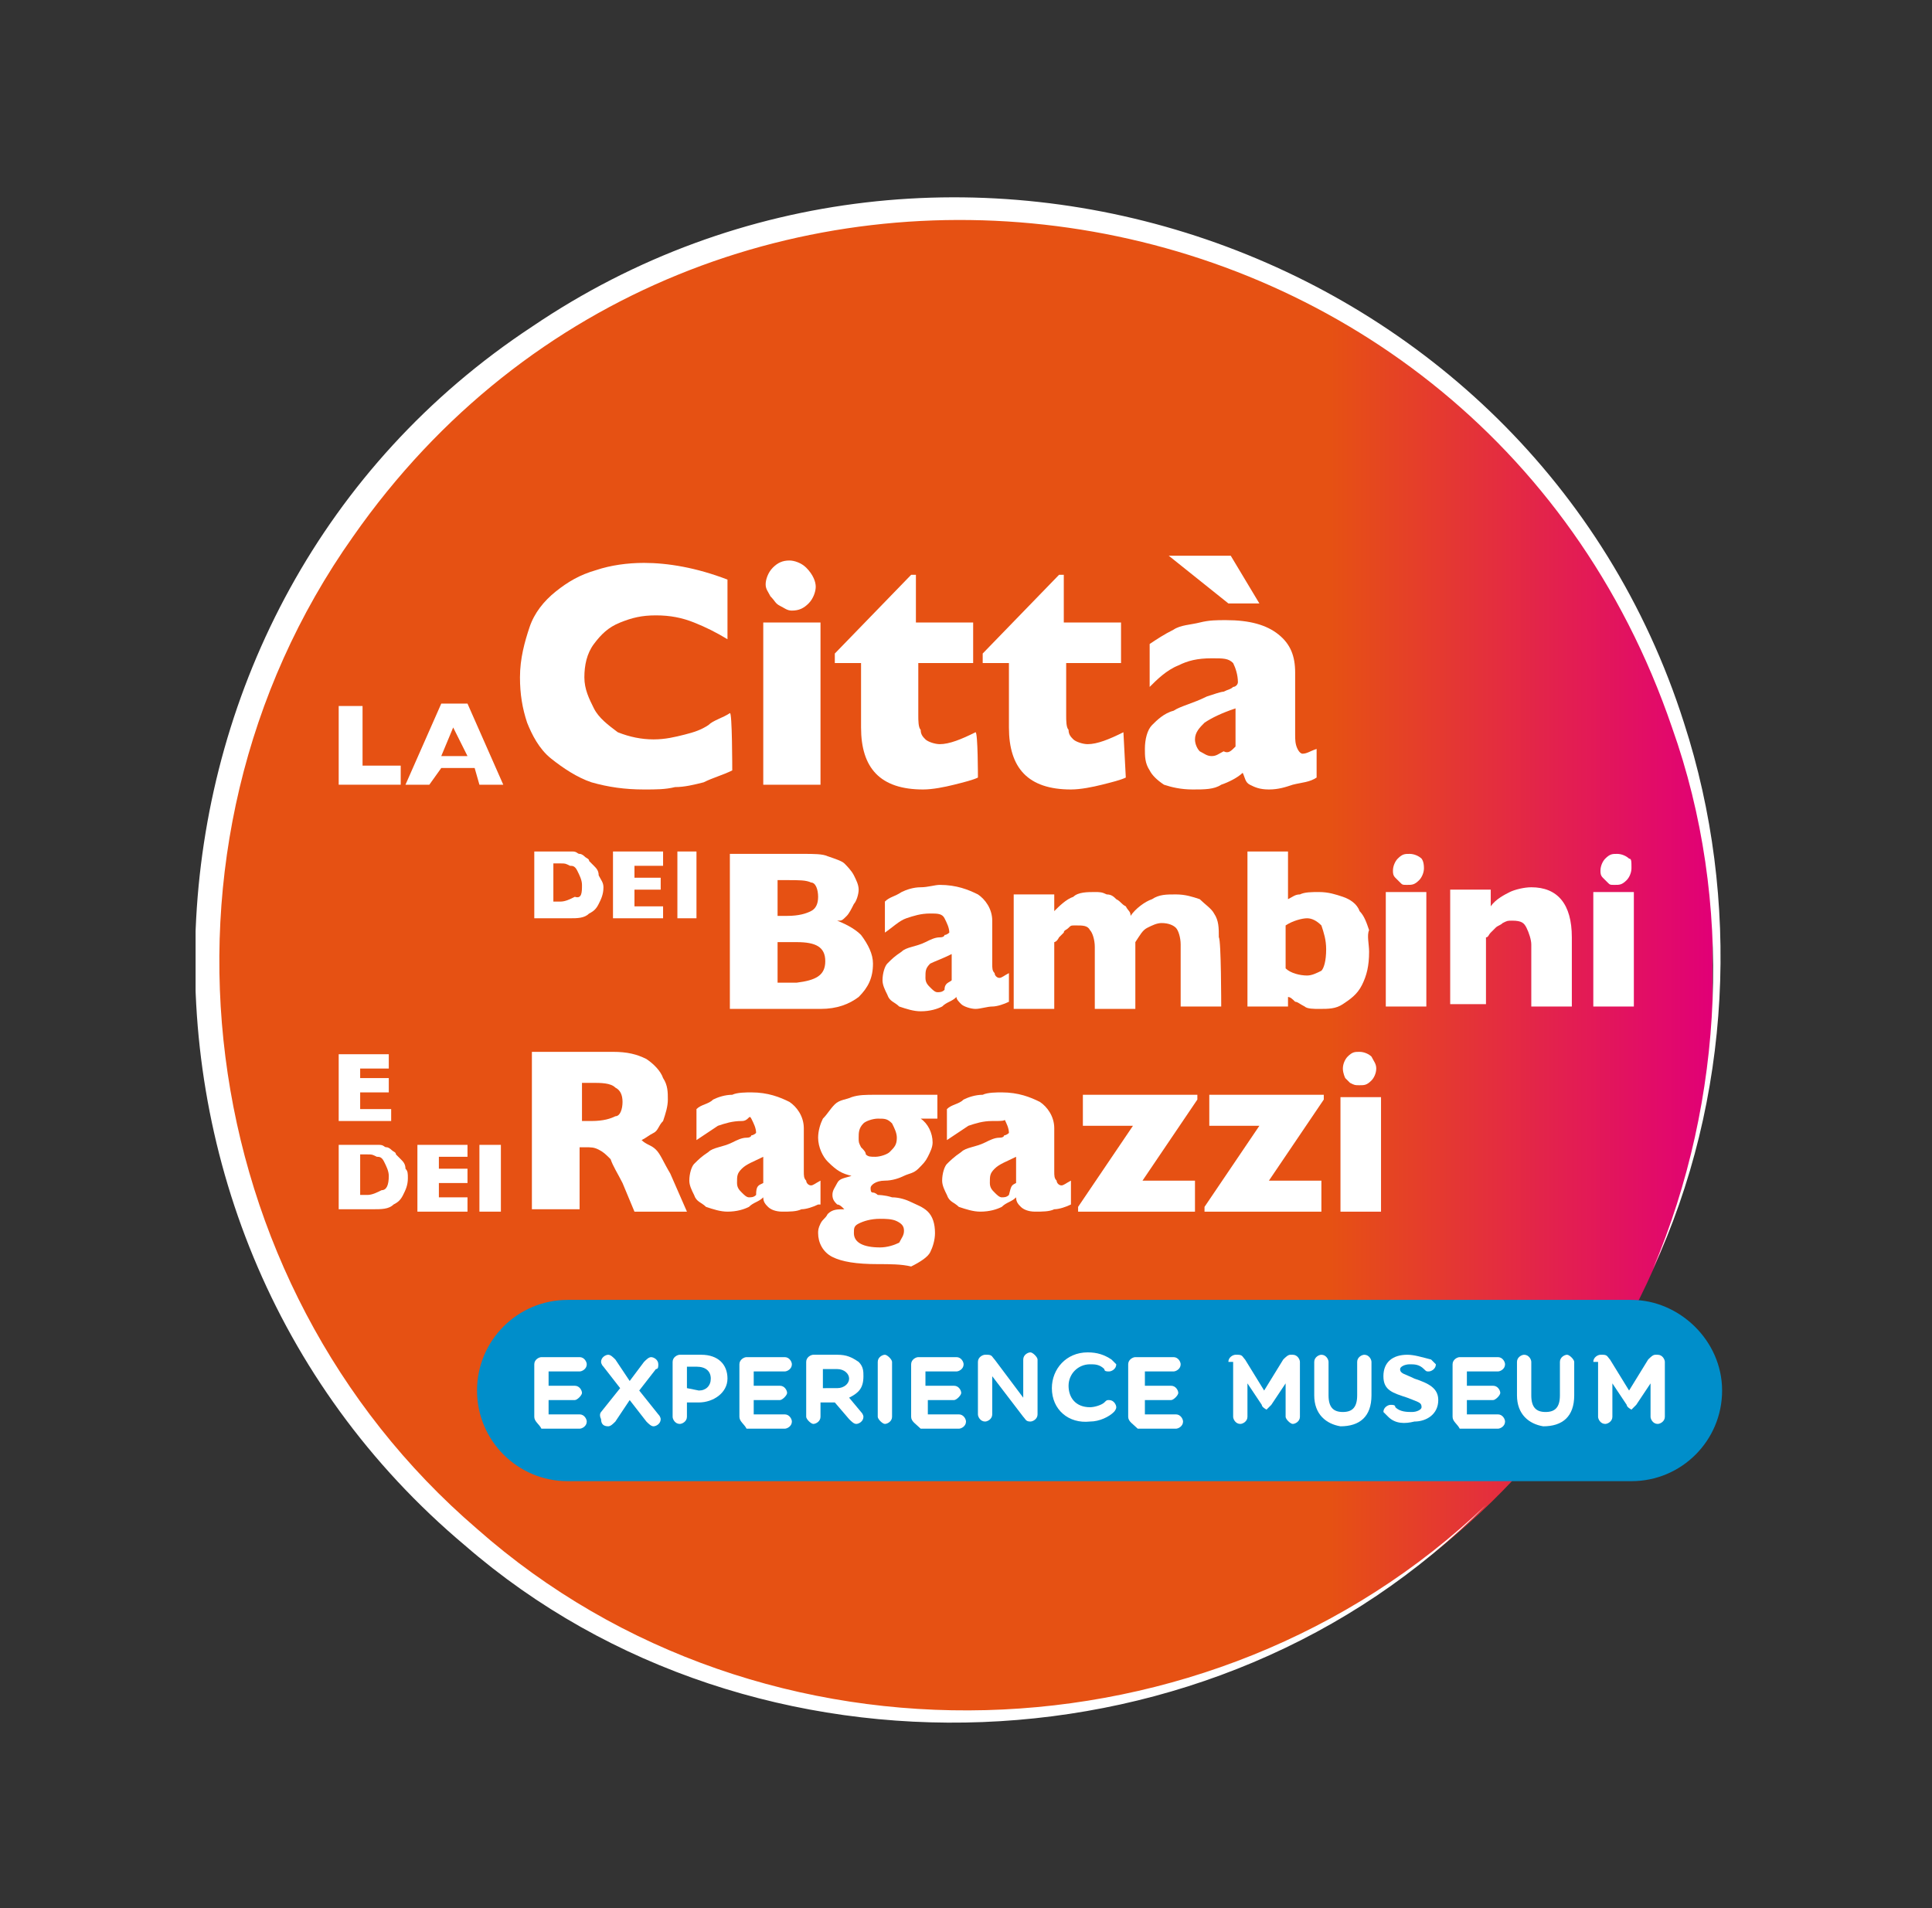
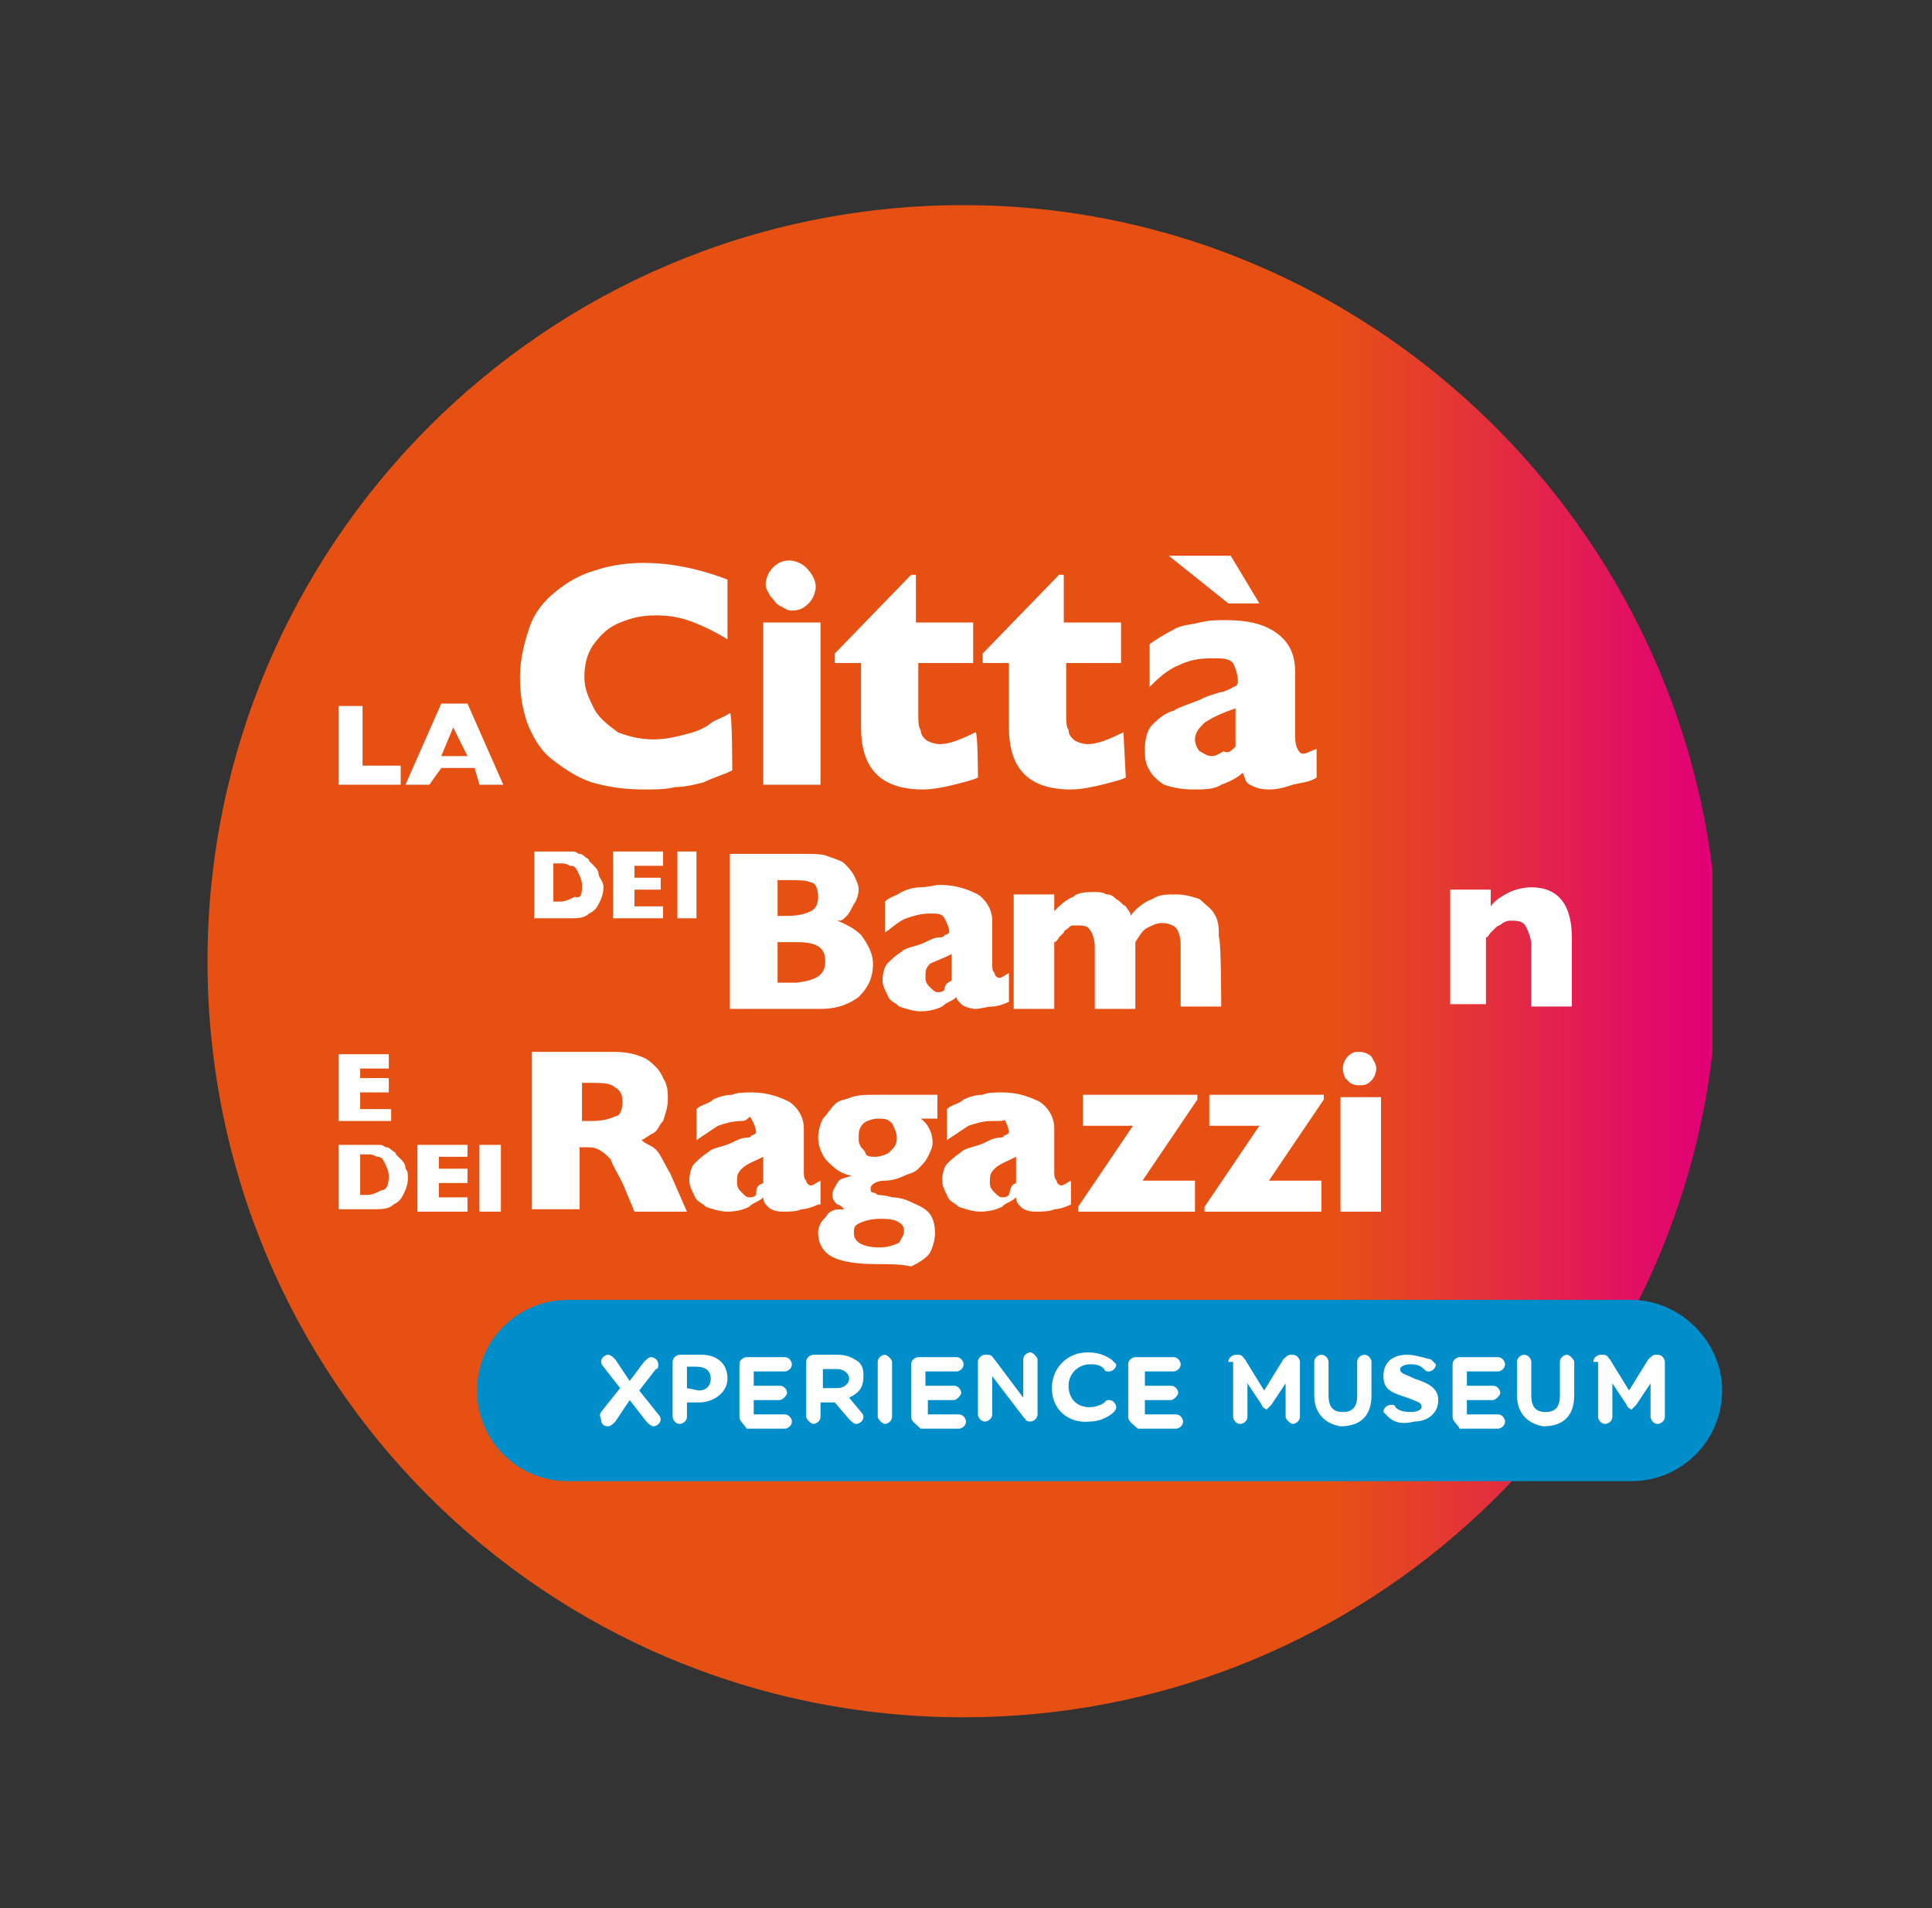
<svg xmlns="http://www.w3.org/2000/svg" xmlns:xlink="http://www.w3.org/1999/xlink" version="1.1" id="Livello_1" x="0px" y="0px" viewBox="0 0 81 80" style="enable-background:new 0 0 81 80;" xml:space="preserve">
  <rect x="0" y="0" width="81" height="80" fill="#333333" stroke="none" />
  <style type="text/css">
	.st0{clip-path:url(#SVGID_2_);fill:url(#SVGID_3_);}
	.st1{clip-path:url(#SVGID_5_);fill:#FFFFFF;}
	.st2{clip-path:url(#SVGID_7_);fill:#008ECA;}
	.st3{clip-path:url(#SVGID_9_);fill:#FFFFFF;}
	.st4{clip-path:url(#SVGID_11_);fill:#FFFFFF;}
	.st5{clip-path:url(#SVGID_13_);fill:#FFFFFF;}
	.st6{clip-path:url(#SVGID_15_);fill:#FFFFFF;}
	.st7{clip-path:url(#SVGID_17_);fill:#FFFFFF;}
	.st8{clip-path:url(#SVGID_19_);fill:#FFFFFF;}
	.st9{clip-path:url(#SVGID_21_);fill:#FFFFFF;}
	.st10{clip-path:url(#SVGID_23_);fill:#FFFFFF;}
	.st11{clip-path:url(#SVGID_25_);fill:#FFFFFF;}
	.st12{clip-path:url(#SVGID_27_);fill:#FFFFFF;}
	.st13{clip-path:url(#SVGID_29_);fill:#FFFFFF;}
	.st14{clip-path:url(#SVGID_31_);fill:#FFFFFF;}
	.st15{clip-path:url(#SVGID_33_);fill:#FFFFFF;}
	.st16{clip-path:url(#SVGID_35_);fill:#FFFFFF;}
	.st17{clip-path:url(#SVGID_37_);fill:#FFFFFF;}
	.st18{clip-path:url(#SVGID_39_);fill:#FFFFFF;}
	.st19{clip-path:url(#SVGID_41_);fill:#FFFFFF;}
	.st20{clip-path:url(#SVGID_43_);fill:#FFFFFF;}
	.st21{clip-path:url(#SVGID_45_);fill:#FFFFFF;}
	.st22{clip-path:url(#SVGID_47_);fill:#FFFFFF;}
	.st23{clip-path:url(#SVGID_49_);fill:#FFFFFF;}
	.st24{clip-path:url(#SVGID_51_);fill:#FFFFFF;}
	.st25{clip-path:url(#SVGID_53_);fill:#FFFFFF;}
	.st26{clip-path:url(#SVGID_55_);fill:#FFFFFF;}
	.st27{clip-path:url(#SVGID_57_);fill:#FFFFFF;}
	.st28{clip-path:url(#SVGID_59_);fill:#FFFFFF;}
	.st29{clip-path:url(#SVGID_61_);fill:#FFFFFF;}
	.st30{clip-path:url(#SVGID_63_);fill:#FFFFFF;}
	.st31{clip-path:url(#SVGID_65_);fill:#FFFFFF;}
	.st32{clip-path:url(#SVGID_67_);fill:#FFFFFF;}
	.st33{clip-path:url(#SVGID_69_);fill:#FFFFFF;}
	.st34{clip-path:url(#SVGID_71_);fill:#FFFFFF;}
	.st35{fill:#FFFFFF;}
	.st36{clip-path:url(#SVGID_73_);fill:#FFFFFF;}
	.st37{clip-path:url(#SVGID_75_);fill:#FFFFFF;}
	.st38{clip-path:url(#SVGID_77_);fill:#FFFFFF;}
</style>
  <g>
    <g>
      <g>
        <defs>
          <path id="SVGID_1_" d="M8.7,40.3C8.7,57.8,22.8,72,40.4,72C56.6,72,70,59.8,71.8,44.1v-7.6C69.9,20.9,56.5,8.6,40.4,8.6      C22.8,8.6,8.7,22.9,8.7,40.3" />
        </defs>
        <clipPath id="SVGID_2_">
          <use xlink:href="#SVGID_1_" style="overflow:visible;" />
        </clipPath>
        <linearGradient id="SVGID_3_" gradientUnits="userSpaceOnUse" x1="-514.386" y1="-188.452" x2="-513.896" y2="-188.452" gradientTransform="matrix(65.292 0 0 65.292 33625.227 12344.704)">
          <stop offset="0" style="stop-color:#E65113" />
          <stop offset="0.495" style="stop-color:#E65113" />
          <stop offset="1" style="stop-color:#E10076" />
        </linearGradient>
        <rect x="8.7" y="8.6" class="st0" width="63.1" height="63.4" />
      </g>
    </g>
    <g>
      <g>
        <defs>
-           <rect id="SVGID_4_" x="8.2" y="8.2" width="64" height="64.1" />
-         </defs>
+           </defs>
        <clipPath id="SVGID_5_">
          <use xlink:href="#SVGID_4_" style="overflow:visible;" />
        </clipPath>
        <path class="st1" d="M62.3,63.1C51,74.6,31.6,75.3,19.5,64.8C3.3,51.2,4.7,25.3,22.3,13.7c17.4-11.8,41.9-3.5,48.3,16.6     c2.4,7.4,2,15.8-1.3,22.9c3-7.1,3.4-15.4,0.8-22.7C61.8,6.2,29.4,1.6,14.8,22.5C5.6,35.5,8,53.8,20,64.1     C32,74.7,50.8,74.1,62.3,63.1L62.3,63.1z" />
      </g>
      <g>
        <defs>
          <rect id="SVGID_6_" x="8.2" y="8.2" width="64" height="64.1" />
        </defs>
        <clipPath id="SVGID_7_">
          <use xlink:href="#SVGID_6_" style="overflow:visible;" />
        </clipPath>
        <path class="st2" d="M68.4,54.5L68.4,54.5H23.8c-2.1,0-3.8,1.7-3.8,3.8s1.7,3.8,3.8,3.8h44.6c2.1,0,3.8-1.7,3.8-3.8     S70.4,54.5,68.4,54.5" />
      </g>
      <g>
        <defs>
-           <rect id="SVGID_8_" x="8.2" y="8.2" width="64" height="64.1" />
-         </defs>
+           </defs>
        <clipPath id="SVGID_9_">
          <use xlink:href="#SVGID_8_" style="overflow:visible;" />
        </clipPath>
        <path class="st3" d="M22.4,59.4v-2.2c0-0.2,0.2-0.3,0.3-0.3h1.6c0.2,0,0.3,0.2,0.3,0.3c0,0.2-0.2,0.3-0.3,0.3h-1.3v0.6h1.1     c0.2,0,0.3,0.2,0.3,0.3s-0.2,0.3-0.3,0.3h-1.1v0.6h1.3c0.2,0,0.3,0.2,0.3,0.3c0,0.2-0.2,0.3-0.3,0.3h-1.6     C22.6,59.7,22.4,59.6,22.4,59.4" />
      </g>
      <g>
        <defs>
          <rect id="SVGID_10_" x="8.2" y="8.2" width="64" height="64.1" />
        </defs>
        <clipPath id="SVGID_11_">
          <use xlink:href="#SVGID_10_" style="overflow:visible;" />
        </clipPath>
        <path class="st4" d="M25.2,59.2l0.8-1l-0.7-0.9c-0.1-0.1-0.1-0.2-0.1-0.2c0-0.2,0.2-0.3,0.3-0.3s0.2,0.1,0.3,0.2l0.6,0.9l0.6-0.8     c0.1-0.1,0.2-0.2,0.3-0.2s0.3,0.1,0.3,0.3c0,0.1,0,0.2-0.1,0.2l-0.7,0.9l0.8,1c0.1,0.1,0.1,0.2,0.1,0.2c0,0.2-0.2,0.3-0.3,0.3     s-0.2-0.1-0.3-0.2l-0.7-0.9l-0.6,0.9c-0.1,0.1-0.2,0.2-0.3,0.2c-0.2,0-0.3-0.1-0.3-0.3C25.1,59.3,25.2,59.2,25.2,59.2" />
      </g>
      <g>
        <defs>
          <rect id="SVGID_12_" x="8.2" y="8.2" width="64" height="64.1" />
        </defs>
        <clipPath id="SVGID_13_">
          <use xlink:href="#SVGID_12_" style="overflow:visible;" />
        </clipPath>
        <path class="st5" d="M29.3,58.3c0.3,0,0.5-0.2,0.5-0.5l0,0c0-0.3-0.2-0.5-0.6-0.5h-0.4v0.9L29.3,58.3L29.3,58.3z M28.2,57.1     c0-0.2,0.2-0.3,0.3-0.3h0.9c0.7,0,1.1,0.4,1.1,1l0,0c0,0.6-0.6,1-1.2,1h-0.5v0.6c0,0.2-0.2,0.3-0.3,0.3c-0.2,0-0.3-0.2-0.3-0.3     V57.1z" />
      </g>
      <g>
        <defs>
          <rect id="SVGID_14_" x="8.2" y="8.2" width="64" height="64.1" />
        </defs>
        <clipPath id="SVGID_15_">
          <use xlink:href="#SVGID_14_" style="overflow:visible;" />
        </clipPath>
        <path class="st6" d="M31,59.4v-2.2c0-0.2,0.2-0.3,0.3-0.3h1.6c0.2,0,0.3,0.2,0.3,0.3c0,0.2-0.2,0.3-0.3,0.3h-1.3v0.6h1.1     c0.2,0,0.3,0.2,0.3,0.3s-0.2,0.3-0.3,0.3h-1.1v0.6h1.3c0.2,0,0.3,0.2,0.3,0.3c0,0.2-0.2,0.3-0.3,0.3h-1.6     C31.2,59.7,31,59.6,31,59.4" />
      </g>
      <g>
        <defs>
          <rect id="SVGID_16_" x="8.2" y="8.2" width="64" height="64.1" />
        </defs>
        <clipPath id="SVGID_17_">
          <use xlink:href="#SVGID_16_" style="overflow:visible;" />
        </clipPath>
        <path class="st7" d="M35.1,58.2c0.3,0,0.5-0.2,0.5-0.4l0,0c0-0.2-0.2-0.4-0.5-0.4h-0.6v0.8H35.1z M33.8,57.1     c0-0.2,0.2-0.3,0.3-0.3h1c0.4,0,0.6,0.1,0.9,0.3c0.2,0.2,0.2,0.4,0.2,0.6l0,0c0,0.5-0.2,0.7-0.6,0.9l0.5,0.6     c0.1,0.1,0.1,0.2,0.1,0.2c0,0.2-0.2,0.3-0.3,0.3s-0.2-0.1-0.3-0.2L35,58.8h-0.6v0.6c0,0.2-0.2,0.3-0.3,0.3s-0.3-0.2-0.3-0.3     C33.8,59.4,33.8,57.1,33.8,57.1z" />
      </g>
      <g>
        <defs>
          <rect id="SVGID_18_" x="8.2" y="8.2" width="64" height="64.1" />
        </defs>
        <clipPath id="SVGID_19_">
          <use xlink:href="#SVGID_18_" style="overflow:visible;" />
        </clipPath>
        <path class="st8" d="M36.8,57.1c0-0.2,0.2-0.3,0.3-0.3s0.3,0.2,0.3,0.3v2.3c0,0.2-0.2,0.3-0.3,0.3s-0.3-0.2-0.3-0.3V57.1z" />
      </g>
      <g>
        <defs>
          <rect id="SVGID_20_" x="8.2" y="8.2" width="64" height="64.1" />
        </defs>
        <clipPath id="SVGID_21_">
          <use xlink:href="#SVGID_20_" style="overflow:visible;" />
        </clipPath>
        <path class="st9" d="M38.2,59.4v-2.2c0-0.2,0.2-0.3,0.3-0.3h1.6c0.2,0,0.3,0.2,0.3,0.3c0,0.2-0.2,0.3-0.3,0.3h-1.3v0.6H40     c0.2,0,0.3,0.2,0.3,0.3s-0.2,0.3-0.3,0.3h-1.1v0.6h1.3c0.2,0,0.3,0.2,0.3,0.3c0,0.2-0.2,0.3-0.3,0.3h-1.6     C38.4,59.7,38.2,59.6,38.2,59.4" />
      </g>
      <g>
        <defs>
          <rect id="SVGID_22_" x="8.2" y="8.2" width="64" height="64.1" />
        </defs>
        <clipPath id="SVGID_23_">
          <use xlink:href="#SVGID_22_" style="overflow:visible;" />
        </clipPath>
        <path class="st10" d="M41,57.1c0-0.2,0.2-0.3,0.3-0.3h0.1c0.2,0,0.2,0.1,0.3,0.2l1.2,1.6V57c0-0.2,0.2-0.3,0.3-0.3     s0.3,0.2,0.3,0.3v2.3c0,0.2-0.2,0.3-0.3,0.3l0,0c-0.2,0-0.2-0.1-0.3-0.2l-1.3-1.7v1.6c0,0.2-0.2,0.3-0.3,0.3     c-0.2,0-0.3-0.2-0.3-0.3C41,59.4,41,57.1,41,57.1z" />
      </g>
      <g>
        <defs>
          <rect id="SVGID_24_" x="8.2" y="8.2" width="64" height="64.1" />
        </defs>
        <clipPath id="SVGID_25_">
          <use xlink:href="#SVGID_24_" style="overflow:visible;" />
        </clipPath>
        <path class="st11" d="M44.1,58.2L44.1,58.2c0-0.8,0.6-1.5,1.5-1.5c0.4,0,0.7,0.1,1,0.3c0.1,0.1,0.2,0.2,0.2,0.2     c0,0.2-0.2,0.3-0.3,0.3c-0.1,0-0.2,0-0.2-0.1c-0.2-0.2-0.4-0.2-0.6-0.2c-0.5,0-0.9,0.4-0.9,0.9l0,0c0,0.5,0.3,0.9,0.9,0.9     c0.2,0,0.5-0.1,0.6-0.2c0.1-0.1,0.1-0.1,0.2-0.1c0.2,0,0.3,0.2,0.3,0.3c0,0.1-0.1,0.2-0.1,0.2c-0.2,0.2-0.6,0.4-1,0.4     C44.8,59.7,44.1,59.1,44.1,58.2" />
      </g>
      <g>
        <defs>
          <rect id="SVGID_26_" x="8.2" y="8.2" width="64" height="64.1" />
        </defs>
        <clipPath id="SVGID_27_">
          <use xlink:href="#SVGID_26_" style="overflow:visible;" />
        </clipPath>
        <path class="st12" d="M47.3,59.4v-2.2c0-0.2,0.2-0.3,0.3-0.3h1.6c0.2,0,0.3,0.2,0.3,0.3c0,0.2-0.2,0.3-0.3,0.3H48v0.6h1.1     c0.2,0,0.3,0.2,0.3,0.3s-0.2,0.3-0.3,0.3H48v0.6h1.3c0.2,0,0.3,0.2,0.3,0.3c0,0.2-0.2,0.3-0.3,0.3h-1.6     C47.5,59.7,47.3,59.6,47.3,59.4" />
      </g>
      <g>
        <defs>
          <rect id="SVGID_28_" x="8.2" y="8.2" width="64" height="64.1" />
        </defs>
        <clipPath id="SVGID_29_">
          <use xlink:href="#SVGID_28_" style="overflow:visible;" />
        </clipPath>
        <path class="st13" d="M51.5,57.1c0-0.2,0.2-0.3,0.3-0.3h0.1c0.2,0,0.2,0.1,0.3,0.2l0.8,1.3l0.8-1.3c0.1-0.1,0.2-0.2,0.3-0.2h0.1     c0.2,0,0.3,0.2,0.3,0.3v2.3c0,0.2-0.2,0.3-0.3,0.3s-0.3-0.2-0.3-0.3V58l-0.6,0.9c-0.1,0.1-0.2,0.2-0.2,0.2s-0.2-0.1-0.2-0.2     L52.3,58v1.4c0,0.2-0.2,0.3-0.3,0.3c-0.2,0-0.3-0.2-0.3-0.3v-2.3H51.5z" />
      </g>
      <g>
        <defs>
          <rect id="SVGID_30_" x="8.2" y="8.2" width="64" height="64.1" />
        </defs>
        <clipPath id="SVGID_31_">
          <use xlink:href="#SVGID_30_" style="overflow:visible;" />
        </clipPath>
        <path class="st14" d="M55.1,58.5v-1.4c0-0.2,0.2-0.3,0.3-0.3c0.2,0,0.3,0.2,0.3,0.3v1.4c0,0.5,0.2,0.7,0.6,0.7s0.6-0.2,0.6-0.7     v-1.4c0-0.2,0.2-0.3,0.3-0.3c0.2,0,0.3,0.2,0.3,0.3v1.4c0,0.9-0.5,1.3-1.3,1.3C55.6,59.7,55.1,59.3,55.1,58.5" />
      </g>
      <g>
        <defs>
          <rect id="SVGID_32_" x="8.2" y="8.2" width="64" height="64.1" />
        </defs>
        <clipPath id="SVGID_33_">
          <use xlink:href="#SVGID_32_" style="overflow:visible;" />
        </clipPath>
        <path class="st15" d="M58.2,59.4c-0.1-0.1-0.2-0.2-0.2-0.2c0-0.2,0.2-0.3,0.3-0.3c0.1,0,0.2,0,0.2,0.1c0.2,0.2,0.5,0.2,0.7,0.2     c0.2,0,0.4-0.1,0.4-0.2l0,0c0-0.2-0.1-0.2-0.6-0.4c-0.6-0.2-1-0.3-1-0.9l0,0c0-0.6,0.4-0.9,1-0.9c0.3,0,0.6,0.1,1,0.2     c0.1,0.1,0.2,0.2,0.2,0.2c0,0.2-0.2,0.3-0.3,0.3c-0.1,0-0.1,0-0.2-0.1c-0.2-0.2-0.4-0.2-0.6-0.2c-0.2,0-0.4,0.1-0.4,0.2l0,0     c0,0.2,0.2,0.2,0.6,0.4c0.6,0.2,1,0.4,1,0.9l0,0c0,0.6-0.5,0.9-1,0.9C58.9,59.7,58.5,59.7,58.2,59.4" />
      </g>
      <g>
        <defs>
          <rect id="SVGID_34_" x="8.2" y="8.2" width="64" height="64.1" />
        </defs>
        <clipPath id="SVGID_35_">
          <use xlink:href="#SVGID_34_" style="overflow:visible;" />
        </clipPath>
        <path class="st16" d="M60.9,59.4v-2.2c0-0.2,0.2-0.3,0.3-0.3h1.6c0.2,0,0.3,0.2,0.3,0.3c0,0.2-0.2,0.3-0.3,0.3h-1.3v0.6h1.1     c0.2,0,0.3,0.2,0.3,0.3s-0.2,0.3-0.3,0.3h-1.1v0.6h1.3c0.2,0,0.3,0.2,0.3,0.3c0,0.2-0.2,0.3-0.3,0.3h-1.6     C61.1,59.7,60.9,59.6,60.9,59.4" />
      </g>
      <g>
        <defs>
          <rect id="SVGID_36_" x="8.2" y="8.2" width="64" height="64.1" />
        </defs>
        <clipPath id="SVGID_37_">
          <use xlink:href="#SVGID_36_" style="overflow:visible;" />
        </clipPath>
        <path class="st17" d="M63.6,58.5v-1.4c0-0.2,0.2-0.3,0.3-0.3c0.2,0,0.3,0.2,0.3,0.3v1.4c0,0.5,0.2,0.7,0.6,0.7s0.6-0.2,0.6-0.7     v-1.4c0-0.2,0.2-0.3,0.3-0.3s0.3,0.2,0.3,0.3v1.4c0,0.9-0.5,1.3-1.3,1.3C64.1,59.7,63.6,59.3,63.6,58.5" />
      </g>
      <g>
        <defs>
          <rect id="SVGID_38_" x="8.2" y="8.2" width="64" height="64.1" />
        </defs>
        <clipPath id="SVGID_39_">
          <use xlink:href="#SVGID_38_" style="overflow:visible;" />
        </clipPath>
        <path class="st18" d="M66.8,57.1c0-0.2,0.2-0.3,0.3-0.3h0.1c0.2,0,0.2,0.1,0.3,0.2l0.8,1.3l0.8-1.3c0.1-0.1,0.2-0.2,0.3-0.2h0.1     c0.2,0,0.3,0.2,0.3,0.3v2.3c0,0.2-0.2,0.3-0.3,0.3c-0.2,0-0.3-0.2-0.3-0.3V58l-0.6,0.9c-0.1,0.1-0.2,0.2-0.2,0.2     s-0.2-0.1-0.2-0.2L67.6,58v1.4c0,0.2-0.2,0.3-0.3,0.3c-0.2,0-0.3-0.2-0.3-0.3v-2.3H66.8z" />
      </g>
      <g>
        <defs>
          <rect id="SVGID_40_" x="8.2" y="8.2" width="64" height="64.1" />
        </defs>
        <clipPath id="SVGID_41_">
          <use xlink:href="#SVGID_40_" style="overflow:visible;" />
        </clipPath>
        <path class="st19" d="M30.7,32.3c-0.4,0.2-0.8,0.3-1.2,0.5c-0.4,0.1-0.8,0.2-1.2,0.2c-0.4,0.1-0.8,0.1-1.3,0.1     c-0.8,0-1.5-0.1-2.2-0.3c-0.6-0.2-1.2-0.6-1.7-1s-0.8-1-1-1.5c-0.2-0.6-0.3-1.2-0.3-1.9c0-0.8,0.2-1.5,0.4-2.1     c0.2-0.6,0.6-1.1,1.1-1.5c0.5-0.4,1-0.7,1.7-0.9c0.6-0.2,1.3-0.3,2-0.3c1,0,2.2,0.2,3.5,0.7v2.5c-0.5-0.3-0.9-0.5-1.4-0.7     c-0.5-0.2-1-0.3-1.6-0.3c-0.6,0-1,0.1-1.5,0.3c-0.5,0.2-0.8,0.5-1.1,0.9c-0.3,0.4-0.4,0.9-0.4,1.4c0,0.5,0.2,0.9,0.4,1.3     c0.2,0.4,0.6,0.7,1,1c0.5,0.2,1,0.3,1.5,0.3c0.5,0,0.9-0.1,1.3-0.2s0.7-0.2,1-0.4c0.2-0.2,0.6-0.3,0.9-0.5     C30.7,29.8,30.7,32.3,30.7,32.3z" />
      </g>
      <g>
        <defs>
          <rect id="SVGID_42_" x="8.2" y="8.2" width="64" height="64.1" />
        </defs>
        <clipPath id="SVGID_43_">
          <use xlink:href="#SVGID_42_" style="overflow:visible;" />
        </clipPath>
        <path class="st20" d="M34.2,24.6c0,0.2-0.1,0.5-0.3,0.7c-0.2,0.2-0.4,0.3-0.7,0.3c-0.2,0-0.3-0.1-0.5-0.2     c-0.2-0.1-0.2-0.2-0.4-0.4c-0.1-0.2-0.2-0.3-0.2-0.5c0-0.2,0.1-0.5,0.3-0.7c0.2-0.2,0.4-0.3,0.7-0.3c0.2,0,0.5,0.1,0.7,0.3     C34.1,24.1,34.2,24.4,34.2,24.6 M34.4,32.9H32v-6.8h2.4V32.9z" />
      </g>
      <g>
        <defs>
          <rect id="SVGID_44_" x="8.2" y="8.2" width="64" height="64.1" />
        </defs>
        <clipPath id="SVGID_45_">
          <use xlink:href="#SVGID_44_" style="overflow:visible;" />
        </clipPath>
        <path class="st21" d="M41,32.6c-0.2,0.1-0.6,0.2-1,0.3c-0.4,0.1-0.9,0.2-1.3,0.2c-1.8,0-2.6-0.9-2.6-2.6v-2.7H35v-0.4l3.2-3.3     h0.2v2h2.4v1.7h-2.3V30c0,0.2,0,0.5,0.1,0.6c0,0.2,0.1,0.3,0.2,0.4s0.4,0.2,0.6,0.2c0.4,0,0.9-0.2,1.5-0.5     C41,30.7,41,32.6,41,32.6z" />
      </g>
      <g>
        <defs>
          <rect id="SVGID_46_" x="8.2" y="8.2" width="64" height="64.1" />
        </defs>
        <clipPath id="SVGID_47_">
          <use xlink:href="#SVGID_46_" style="overflow:visible;" />
        </clipPath>
        <path class="st22" d="M47.2,32.6c-0.2,0.1-0.6,0.2-1,0.3c-0.4,0.1-0.9,0.2-1.3,0.2c-1.8,0-2.6-0.9-2.6-2.6v-2.7h-1.1v-0.4     l3.2-3.3h0.2v2H47v1.7h-2.3V30c0,0.2,0,0.5,0.1,0.6c0,0.2,0.1,0.3,0.2,0.4s0.4,0.2,0.6,0.2c0.4,0,0.9-0.2,1.5-0.5L47.2,32.6     L47.2,32.6z" />
      </g>
      <g>
        <defs>
          <rect id="SVGID_48_" x="8.2" y="8.2" width="64" height="64.1" />
        </defs>
        <clipPath id="SVGID_49_">
          <use xlink:href="#SVGID_48_" style="overflow:visible;" />
        </clipPath>
        <path class="st23" d="M51.8,31.3v-1.6c-0.6,0.2-1,0.4-1.3,0.6c-0.2,0.2-0.4,0.4-0.4,0.7c0,0.2,0.1,0.4,0.2,0.5     c0.2,0.1,0.3,0.2,0.5,0.2s0.3-0.1,0.5-0.2C51.5,31.6,51.6,31.5,51.8,31.3 M52.8,25.3h-1.3L49,23.3h2.6L52.8,25.3z M55.2,32.6     c-0.3,0.2-0.6,0.2-1,0.3c-0.3,0.1-0.6,0.2-1,0.2c-0.4,0-0.6-0.1-0.8-0.2s-0.2-0.3-0.3-0.5c-0.2,0.2-0.6,0.4-0.9,0.5     c-0.3,0.2-0.7,0.2-1.2,0.2c-0.5,0-0.9-0.1-1.2-0.2c-0.3-0.2-0.5-0.4-0.6-0.6C48,32,48,31.7,48,31.4c0-0.4,0.1-0.8,0.3-1     c0.2-0.2,0.5-0.5,0.9-0.6c0.3-0.2,0.8-0.3,1.4-0.6c0.3-0.1,0.6-0.2,0.7-0.2c0.2-0.1,0.3-0.1,0.4-0.2c0.1,0,0.2-0.1,0.2-0.2     c0-0.3-0.1-0.6-0.2-0.8c-0.2-0.2-0.4-0.2-0.9-0.2c-0.6,0-1,0.1-1.4,0.3c-0.5,0.2-0.9,0.6-1.2,0.9v-1.8c0.3-0.2,0.6-0.4,1-0.6     c0.3-0.2,0.7-0.2,1.1-0.3c0.4-0.1,0.7-0.1,1.1-0.1c1,0,1.7,0.2,2.2,0.6c0.5,0.4,0.7,0.9,0.7,1.6v2.6c0,0.2,0,0.4,0.1,0.6     c0.1,0.2,0.2,0.2,0.2,0.2c0.2,0,0.3-0.1,0.6-0.2v1.3H55.2z" />
      </g>
      <g>
        <defs>
          <rect id="SVGID_50_" x="8.2" y="8.2" width="64" height="64.1" />
        </defs>
        <clipPath id="SVGID_51_">
          <use xlink:href="#SVGID_50_" style="overflow:visible;" />
        </clipPath>
        <path class="st24" d="M34.6,40.3c0-0.6-0.4-0.8-1.2-0.8h-0.8v1.7h0.8C34.2,41.1,34.6,40.9,34.6,40.3 M34.3,37.6     c0-0.3-0.1-0.6-0.3-0.6c-0.2-0.1-0.5-0.1-1-0.1h-0.4v1.5H33c0.5,0,0.8-0.1,1-0.2C34.2,38.1,34.3,37.9,34.3,37.6 M36.6,40.4     c0,0.6-0.2,1-0.6,1.4c-0.4,0.3-0.9,0.5-1.6,0.5h-3.8v-6.5h3.1c0.4,0,0.8,0,1,0.1c0.3,0.1,0.6,0.2,0.7,0.3s0.3,0.3,0.4,0.5     c0.1,0.2,0.2,0.4,0.2,0.6c0,0.2-0.1,0.5-0.2,0.6c-0.1,0.2-0.2,0.4-0.3,0.5c-0.2,0.2-0.2,0.2-0.4,0.2c0.5,0.2,0.8,0.4,1,0.6     C36.4,39.6,36.6,40,36.6,40.4" />
      </g>
      <g>
        <defs>
          <rect id="SVGID_52_" x="8.2" y="8.2" width="64" height="64.1" />
        </defs>
        <clipPath id="SVGID_53_">
          <use xlink:href="#SVGID_52_" style="overflow:visible;" />
        </clipPath>
        <path class="st25" d="M39.9,41.1V40c-0.4,0.2-0.7,0.3-0.9,0.4c-0.2,0.2-0.2,0.3-0.2,0.6c0,0.2,0.1,0.3,0.2,0.4     c0.1,0.1,0.2,0.2,0.3,0.2c0.1,0,0.2,0,0.3-0.1C39.6,41.2,39.8,41.2,39.9,41.1 M42.3,42c-0.2,0.1-0.5,0.2-0.7,0.2     s-0.5,0.1-0.7,0.1c-0.2,0-0.5-0.1-0.6-0.2c-0.1-0.1-0.2-0.2-0.2-0.3c-0.2,0.2-0.4,0.2-0.6,0.4c-0.2,0.1-0.5,0.2-0.9,0.2     c-0.3,0-0.6-0.1-0.9-0.2c-0.2-0.2-0.4-0.2-0.5-0.5c-0.1-0.2-0.2-0.4-0.2-0.6c0-0.3,0.1-0.6,0.2-0.7c0.2-0.2,0.3-0.3,0.6-0.5     c0.2-0.2,0.6-0.2,1-0.4c0.2-0.1,0.4-0.2,0.6-0.2c0.2,0,0.2-0.1,0.2-0.1c0.1,0,0.2-0.1,0.2-0.1c0-0.2-0.1-0.4-0.2-0.6     c-0.1-0.2-0.3-0.2-0.6-0.2c-0.4,0-0.7,0.1-1,0.2s-0.6,0.4-0.9,0.6v-1.3c0.2-0.2,0.4-0.2,0.7-0.4c0.2-0.1,0.5-0.2,0.8-0.2     s0.6-0.1,0.8-0.1c0.7,0,1.2,0.2,1.6,0.4c0.3,0.2,0.6,0.6,0.6,1.1v1.8c0,0.2,0,0.3,0.1,0.4c0,0.1,0.1,0.2,0.2,0.2     c0.1,0,0.2-0.1,0.4-0.2V42H42.3z" />
      </g>
      <g>
        <defs>
          <rect id="SVGID_54_" x="8.2" y="8.2" width="64" height="64.1" />
        </defs>
        <clipPath id="SVGID_55_">
          <use xlink:href="#SVGID_54_" style="overflow:visible;" />
        </clipPath>
        <path class="st26" d="M51.2,42.2h-1.7v-2.6c0-0.3-0.1-0.6-0.2-0.7s-0.3-0.2-0.6-0.2c-0.2,0-0.4,0.1-0.6,0.2s-0.3,0.3-0.5,0.6v2.8     h-1.7v-2.6c0-0.3-0.1-0.6-0.2-0.7c-0.1-0.2-0.3-0.2-0.6-0.2c-0.2,0-0.2,0-0.3,0.1c-0.1,0.1-0.2,0.1-0.2,0.2     c-0.1,0.1-0.2,0.2-0.2,0.2c-0.1,0.2-0.2,0.2-0.2,0.2v2.8h-1.7v-4.8h1.7v0.7c0.2-0.2,0.5-0.5,0.8-0.6c0.2-0.2,0.6-0.2,0.9-0.2     c0.2,0,0.3,0,0.5,0.1c0.2,0,0.3,0.1,0.4,0.2c0.2,0.1,0.2,0.2,0.4,0.3c0.1,0.2,0.2,0.2,0.2,0.4c0.2-0.3,0.6-0.6,0.9-0.7     c0.3-0.2,0.6-0.2,1-0.2c0.4,0,0.7,0.1,1,0.2c0.2,0.2,0.5,0.4,0.6,0.6c0.2,0.3,0.2,0.6,0.2,1C51.2,39.4,51.2,42.2,51.2,42.2z" />
      </g>
      <g>
        <defs>
-           <rect id="SVGID_56_" x="8.2" y="8.2" width="64" height="64.1" />
-         </defs>
+           </defs>
        <clipPath id="SVGID_57_">
          <use xlink:href="#SVGID_56_" style="overflow:visible;" />
        </clipPath>
        <path class="st27" d="M55.6,39.8c0-0.4-0.1-0.7-0.2-1c-0.2-0.2-0.4-0.3-0.6-0.3c-0.2,0-0.6,0.1-0.9,0.3v1.8     c0.2,0.2,0.6,0.3,0.9,0.3c0.2,0,0.4-0.1,0.6-0.2C55.5,40.6,55.6,40.3,55.6,39.8 M57.4,39.9c0,0.6-0.1,1-0.3,1.4     c-0.2,0.4-0.5,0.6-0.8,0.8c-0.3,0.2-0.6,0.2-1,0.2c-0.2,0-0.5,0-0.6-0.1c-0.2-0.1-0.3-0.2-0.4-0.2c-0.1-0.1-0.2-0.2-0.3-0.2v0.4     h-1.7v-6.5h1.7v2c0.2-0.1,0.3-0.2,0.5-0.2c0.2-0.1,0.5-0.1,0.8-0.1c0.4,0,0.7,0.1,1,0.2s0.6,0.3,0.7,0.6c0.2,0.2,0.3,0.5,0.4,0.8     C57.3,39.2,57.4,39.6,57.4,39.9" />
      </g>
      <g>
        <defs>
-           <rect id="SVGID_58_" x="8.2" y="8.2" width="64" height="64.1" />
-         </defs>
+           </defs>
        <clipPath id="SVGID_59_">
          <use xlink:href="#SVGID_58_" style="overflow:visible;" />
        </clipPath>
        <path class="st28" d="M59.7,36.4c0,0.2-0.1,0.4-0.2,0.5c-0.2,0.2-0.3,0.2-0.5,0.2s-0.2,0-0.3-0.1c-0.1-0.1-0.2-0.2-0.2-0.2     c-0.1-0.1-0.1-0.2-0.1-0.3c0-0.2,0.1-0.4,0.2-0.5c0.2-0.2,0.3-0.2,0.5-0.2c0.2,0,0.4,0.1,0.5,0.2C59.6,36,59.7,36.1,59.7,36.4      M59.8,42.2h-1.7v-4.8h1.7V42.2z" />
      </g>
      <g>
        <defs>
          <rect id="SVGID_60_" x="8.2" y="8.2" width="64" height="64.1" />
        </defs>
        <clipPath id="SVGID_61_">
          <use xlink:href="#SVGID_60_" style="overflow:visible;" />
        </clipPath>
        <path class="st29" d="M65.9,42.2h-1.7v-2.6c0-0.2-0.1-0.5-0.2-0.7c-0.1-0.2-0.2-0.3-0.6-0.3c-0.2,0-0.2,0-0.4,0.1     c-0.1,0.1-0.2,0.1-0.3,0.2c-0.1,0.1-0.2,0.2-0.2,0.2c-0.1,0.1-0.1,0.2-0.2,0.2v2.8h-1.5v-4.8h1.7V38c0.2-0.3,0.6-0.5,0.8-0.6     c0.2-0.1,0.6-0.2,0.9-0.2c1.1,0,1.7,0.7,1.7,2.1C65.9,39.4,65.9,42.2,65.9,42.2z" />
      </g>
      <g>
        <defs>
-           <rect id="SVGID_62_" x="8.2" y="8.2" width="64" height="64.1" />
-         </defs>
+           </defs>
        <clipPath id="SVGID_63_">
          <use xlink:href="#SVGID_62_" style="overflow:visible;" />
        </clipPath>
        <path class="st30" d="M68.4,36.4c0,0.2-0.1,0.4-0.2,0.5c-0.2,0.2-0.3,0.2-0.5,0.2c-0.2,0-0.2,0-0.3-0.1c-0.1-0.1-0.2-0.2-0.2-0.2     c-0.1-0.1-0.1-0.2-0.1-0.3c0-0.2,0.1-0.4,0.2-0.5c0.2-0.2,0.3-0.2,0.5-0.2s0.4,0.1,0.5,0.2C68.4,36,68.4,36.1,68.4,36.4      M68.5,42.2h-1.7v-4.8h1.7V42.2z" />
      </g>
      <g>
        <defs>
          <rect id="SVGID_64_" x="8.2" y="8.2" width="64" height="64.1" />
        </defs>
        <clipPath id="SVGID_65_">
          <use xlink:href="#SVGID_64_" style="overflow:visible;" />
        </clipPath>
        <path class="st31" d="M26.1,46.2c0-0.3-0.1-0.5-0.3-0.6c-0.2-0.2-0.6-0.2-1-0.2h-0.4V47h0.4c0.5,0,0.8-0.1,1-0.2     C26,46.8,26.1,46.5,26.1,46.2 M28.8,50.8h-2.2l-0.5-1.2c-0.2-0.4-0.4-0.7-0.5-1c-0.2-0.2-0.3-0.3-0.5-0.4     c-0.2-0.1-0.3-0.1-0.6-0.1h-0.2v2.6h-2v-6.6h3.4c0.6,0,1,0.1,1.4,0.3c0.3,0.2,0.6,0.5,0.7,0.8c0.2,0.3,0.2,0.6,0.2,0.9     c0,0.3-0.1,0.6-0.2,0.9c-0.2,0.2-0.2,0.4-0.4,0.5s-0.3,0.2-0.5,0.3c0.2,0.2,0.4,0.2,0.6,0.4c0.2,0.2,0.3,0.5,0.6,1L28.8,50.8z" />
      </g>
      <g>
        <defs>
          <rect id="SVGID_66_" x="8.2" y="8.2" width="64" height="64.1" />
        </defs>
        <clipPath id="SVGID_67_">
          <use xlink:href="#SVGID_66_" style="overflow:visible;" />
        </clipPath>
        <path class="st32" d="M32,49.6v-1.1c-0.4,0.2-0.7,0.3-0.9,0.5c-0.2,0.2-0.2,0.3-0.2,0.6c0,0.2,0.1,0.3,0.2,0.4     c0.1,0.1,0.2,0.2,0.3,0.2s0.2,0,0.3-0.1C31.7,49.7,31.8,49.7,32,49.6 M34.3,50.5c-0.2,0.1-0.5,0.2-0.7,0.2     c-0.2,0.1-0.5,0.1-0.8,0.1s-0.5-0.1-0.6-0.2c-0.1-0.1-0.2-0.2-0.2-0.4c-0.2,0.2-0.4,0.2-0.6,0.4c-0.2,0.1-0.5,0.2-0.9,0.2     c-0.3,0-0.6-0.1-0.9-0.2c-0.2-0.2-0.4-0.2-0.5-0.5c-0.1-0.2-0.2-0.4-0.2-0.6c0-0.3,0.1-0.6,0.2-0.7c0.2-0.2,0.3-0.3,0.6-0.5     c0.2-0.2,0.6-0.2,1-0.4c0.2-0.1,0.4-0.2,0.6-0.2s0.2-0.1,0.2-0.1c0.1,0,0.2-0.1,0.2-0.1c0-0.2-0.1-0.4-0.2-0.6S31.4,47,31.1,47     c-0.4,0-0.7,0.1-1,0.2c-0.3,0.2-0.6,0.4-0.9,0.6v-1.3c0.2-0.2,0.5-0.2,0.7-0.4c0.2-0.1,0.5-0.2,0.8-0.2c0.2-0.1,0.6-0.1,0.8-0.1     c0.7,0,1.2,0.2,1.6,0.4c0.3,0.2,0.6,0.6,0.6,1.1v1.8c0,0.2,0,0.3,0.1,0.4c0,0.1,0.1,0.2,0.2,0.2s0.2-0.1,0.4-0.2V50.5z" />
      </g>
      <g>
        <defs>
          <rect id="SVGID_68_" x="8.2" y="8.2" width="64" height="64.1" />
        </defs>
        <clipPath id="SVGID_69_">
          <use xlink:href="#SVGID_68_" style="overflow:visible;" />
        </clipPath>
        <path class="st33" d="M37.6,47.7c0-0.2-0.1-0.4-0.2-0.6c-0.2-0.2-0.3-0.2-0.6-0.2c-0.2,0-0.5,0.1-0.6,0.2     c-0.2,0.2-0.2,0.4-0.2,0.6s0,0.2,0.1,0.4c0.1,0.1,0.2,0.2,0.2,0.3c0.1,0.1,0.2,0.1,0.4,0.1c0.2,0,0.5-0.1,0.6-0.2     C37.5,48.1,37.6,48,37.6,47.7 M37.9,51.6c0-0.2-0.1-0.3-0.3-0.4c-0.2-0.1-0.5-0.1-0.7-0.1c-0.4,0-0.7,0.1-0.9,0.2     c-0.2,0.1-0.2,0.2-0.2,0.4c0,0.4,0.4,0.6,1.1,0.6c0.3,0,0.6-0.1,0.8-0.2C37.8,51.9,37.9,51.8,37.9,51.6 M39.5,46.9h-0.9     c0.3,0.2,0.5,0.6,0.5,1c0,0.2-0.1,0.4-0.2,0.6c-0.1,0.2-0.2,0.3-0.4,0.5c-0.2,0.2-0.4,0.2-0.6,0.3c-0.2,0.1-0.5,0.2-0.8,0.2     c-0.4,0-0.6,0.2-0.6,0.3c0,0.1,0,0.2,0.1,0.2c0.1,0,0.2,0.1,0.2,0.1s0.3,0,0.6,0.1c0.3,0,0.6,0.1,0.8,0.2     c0.2,0.1,0.5,0.2,0.7,0.4c0.2,0.2,0.3,0.5,0.3,0.9c0,0.3-0.1,0.6-0.2,0.8s-0.4,0.4-0.8,0.6C37.8,53,37.3,53,36.8,53     c-0.9,0-1.5-0.1-1.9-0.3c-0.4-0.2-0.6-0.6-0.6-1c0-0.1,0-0.2,0.1-0.4c0.1-0.2,0.2-0.2,0.3-0.4c0.2-0.2,0.4-0.2,0.7-0.2     c-0.1-0.1-0.2-0.2-0.3-0.2c-0.1-0.1-0.2-0.2-0.2-0.4c0-0.2,0.1-0.3,0.2-0.5c0.1-0.2,0.3-0.2,0.6-0.3c-0.4-0.1-0.6-0.2-1-0.6     c-0.2-0.2-0.4-0.6-0.4-1c0-0.3,0.1-0.6,0.2-0.8c0.2-0.2,0.3-0.4,0.5-0.6c0.2-0.2,0.5-0.2,0.7-0.3c0.3-0.1,0.6-0.1,1-0.1h2.6v1     H39.5z" />
      </g>
      <g>
        <defs>
          <rect id="SVGID_70_" x="8.2" y="8.2" width="64" height="64.1" />
        </defs>
        <clipPath id="SVGID_71_">
          <use xlink:href="#SVGID_70_" style="overflow:visible;" />
        </clipPath>
        <path class="st34" d="M42.6,49.6v-1.1c-0.4,0.2-0.7,0.3-0.9,0.5c-0.2,0.2-0.2,0.3-0.2,0.6c0,0.2,0.1,0.3,0.2,0.4     c0.1,0.1,0.2,0.2,0.3,0.2c0.1,0,0.2,0,0.3-0.1C42.4,49.7,42.4,49.7,42.6,49.6 M44.9,50.5c-0.2,0.1-0.5,0.2-0.7,0.2     c-0.2,0.1-0.5,0.1-0.8,0.1c-0.3,0-0.5-0.1-0.6-0.2c-0.1-0.1-0.2-0.2-0.2-0.4c-0.2,0.2-0.4,0.2-0.6,0.4c-0.2,0.1-0.5,0.2-0.9,0.2     c-0.3,0-0.6-0.1-0.9-0.2c-0.2-0.2-0.4-0.2-0.5-0.5c-0.1-0.2-0.2-0.4-0.2-0.6c0-0.3,0.1-0.6,0.2-0.7s0.3-0.3,0.6-0.5     c0.2-0.2,0.6-0.2,1-0.4c0.2-0.1,0.4-0.2,0.6-0.2c0.2,0,0.2-0.1,0.2-0.1c0.1,0,0.2-0.1,0.2-0.1c0-0.2-0.1-0.4-0.2-0.6     C42.2,47,42,47,41.6,47c-0.4,0-0.7,0.1-1,0.2c-0.3,0.2-0.6,0.4-0.9,0.6v-1.3c0.2-0.2,0.5-0.2,0.7-0.4c0.2-0.1,0.5-0.2,0.8-0.2     c0.2-0.1,0.6-0.1,0.8-0.1c0.7,0,1.2,0.2,1.6,0.4c0.3,0.2,0.6,0.6,0.6,1.1v1.8c0,0.2,0,0.3,0.1,0.4c0,0.1,0.1,0.2,0.2,0.2     c0.1,0,0.2-0.1,0.4-0.2L44.9,50.5L44.9,50.5z" />
      </g>
    </g>
    <polygon class="st35" points="50.2,46.1 47.9,49.5 50.1,49.5 50.1,50.8 45.2,50.8 45.2,50.6 47.5,47.2 45.4,47.2 45.4,45.9    50.2,45.9  " />
    <polygon class="st35" points="55.5,46.1 53.2,49.5 55.4,49.5 55.4,50.8 50.5,50.8 50.5,50.6 52.8,47.2 50.7,47.2 50.7,45.9    55.5,45.9  " />
    <g>
      <g>
        <defs>
          <rect id="SVGID_72_" x="8.2" y="8.2" width="64" height="64.1" />
        </defs>
        <clipPath id="SVGID_73_">
          <use xlink:href="#SVGID_72_" style="overflow:visible;" />
        </clipPath>
        <path class="st36" d="M57.7,44.8c0,0.2-0.1,0.4-0.2,0.5c-0.2,0.2-0.3,0.2-0.5,0.2c-0.2,0-0.2,0-0.4-0.1c-0.1-0.1-0.2-0.2-0.2-0.2     s-0.1-0.2-0.1-0.4c0-0.2,0.1-0.4,0.2-0.5c0.2-0.2,0.3-0.2,0.5-0.2c0.2,0,0.4,0.1,0.5,0.2C57.6,44.5,57.7,44.6,57.7,44.8      M57.9,50.8h-1.7V46h1.7V50.8z" />
      </g>
    </g>
    <polygon class="st35" points="16.8,32.9 14.2,32.9 14.2,29.6 15.2,29.6 15.2,32.1 16.8,32.1  " />
    <path class="st35" d="M19.6,31.7L19,30.5l-0.5,1.2L19.6,31.7L19.6,31.7z M21.1,32.9h-1l-0.2-0.7h-1.4L18,32.9h-1l1.5-3.4h1.1   L21.1,32.9z" />
    <g>
      <g>
        <defs>
          <rect id="SVGID_74_" x="8.2" y="8.2" width="64" height="64.1" />
        </defs>
        <clipPath id="SVGID_75_">
          <use xlink:href="#SVGID_74_" style="overflow:visible;" />
        </clipPath>
        <path class="st37" d="M24.4,37.1c0-0.2-0.1-0.4-0.2-0.6c-0.1-0.2-0.2-0.2-0.3-0.2c-0.2-0.1-0.2-0.1-0.4-0.1h-0.3v1.6h0.3     c0.2,0,0.4-0.1,0.6-0.2C24.4,37.7,24.4,37.4,24.4,37.1 M25.3,37.2c0,0.3-0.1,0.5-0.2,0.7c-0.1,0.2-0.2,0.3-0.4,0.4     c-0.2,0.2-0.5,0.2-0.8,0.2h-1.5v-2.8h1.1c0.2,0,0.3,0,0.5,0c0.2,0,0.2,0.1,0.3,0.1c0.1,0,0.2,0.1,0.2,0.1     c0.1,0.1,0.2,0.1,0.2,0.2c0.1,0.1,0.2,0.2,0.2,0.2c0.1,0.1,0.2,0.2,0.2,0.4C25.2,36.9,25.3,37,25.3,37.2" />
      </g>
    </g>
    <polygon class="st35" points="27.8,38.5 25.7,38.5 25.7,35.7 27.8,35.7 27.8,36.3 26.6,36.3 26.6,36.8 27.7,36.8 27.7,37.3    26.6,37.3 26.6,38 27.8,38  " />
    <rect x="28.4" y="35.7" class="st35" width="0.8" height="2.8" />
    <polygon class="st35" points="16.4,47 14.2,47 14.2,44.2 16.3,44.2 16.3,44.8 15.1,44.8 15.1,45.2 16.3,45.2 16.3,45.8 15.1,45.8    15.1,46.5 16.4,46.5  " />
    <g>
      <g>
        <defs>
          <rect id="SVGID_76_" x="8.2" y="8.2" width="64" height="64.1" />
        </defs>
        <clipPath id="SVGID_77_">
          <use xlink:href="#SVGID_76_" style="overflow:visible;" />
        </clipPath>
        <path class="st38" d="M16.3,49.3c0-0.2-0.1-0.4-0.2-0.6c-0.1-0.2-0.2-0.2-0.3-0.2c-0.2-0.1-0.2-0.1-0.4-0.1h-0.3v1.7h0.3     c0.2,0,0.4-0.1,0.6-0.2C16.2,49.9,16.3,49.7,16.3,49.3 M17.1,49.4c0,0.3-0.1,0.5-0.2,0.7c-0.1,0.2-0.2,0.3-0.4,0.4     c-0.2,0.2-0.5,0.2-0.9,0.2h-1.4V48h1.2c0.2,0,0.3,0,0.5,0c0.2,0,0.2,0.1,0.3,0.1c0.1,0,0.2,0.1,0.2,0.1c0.1,0.1,0.2,0.1,0.2,0.2     c0.1,0.1,0.2,0.2,0.2,0.2c0.1,0.1,0.2,0.2,0.2,0.4C17.1,49.1,17.1,49.2,17.1,49.4" />
      </g>
    </g>
    <polygon class="st35" points="19.6,50.8 17.5,50.8 17.5,48 19.6,48 19.6,48.5 18.4,48.5 18.4,49 19.6,49 19.6,49.6 18.4,49.6    18.4,50.2 19.6,50.2  " />
    <rect x="20.1" y="48" class="st35" width="0.9" height="2.8" />
  </g>
</svg>